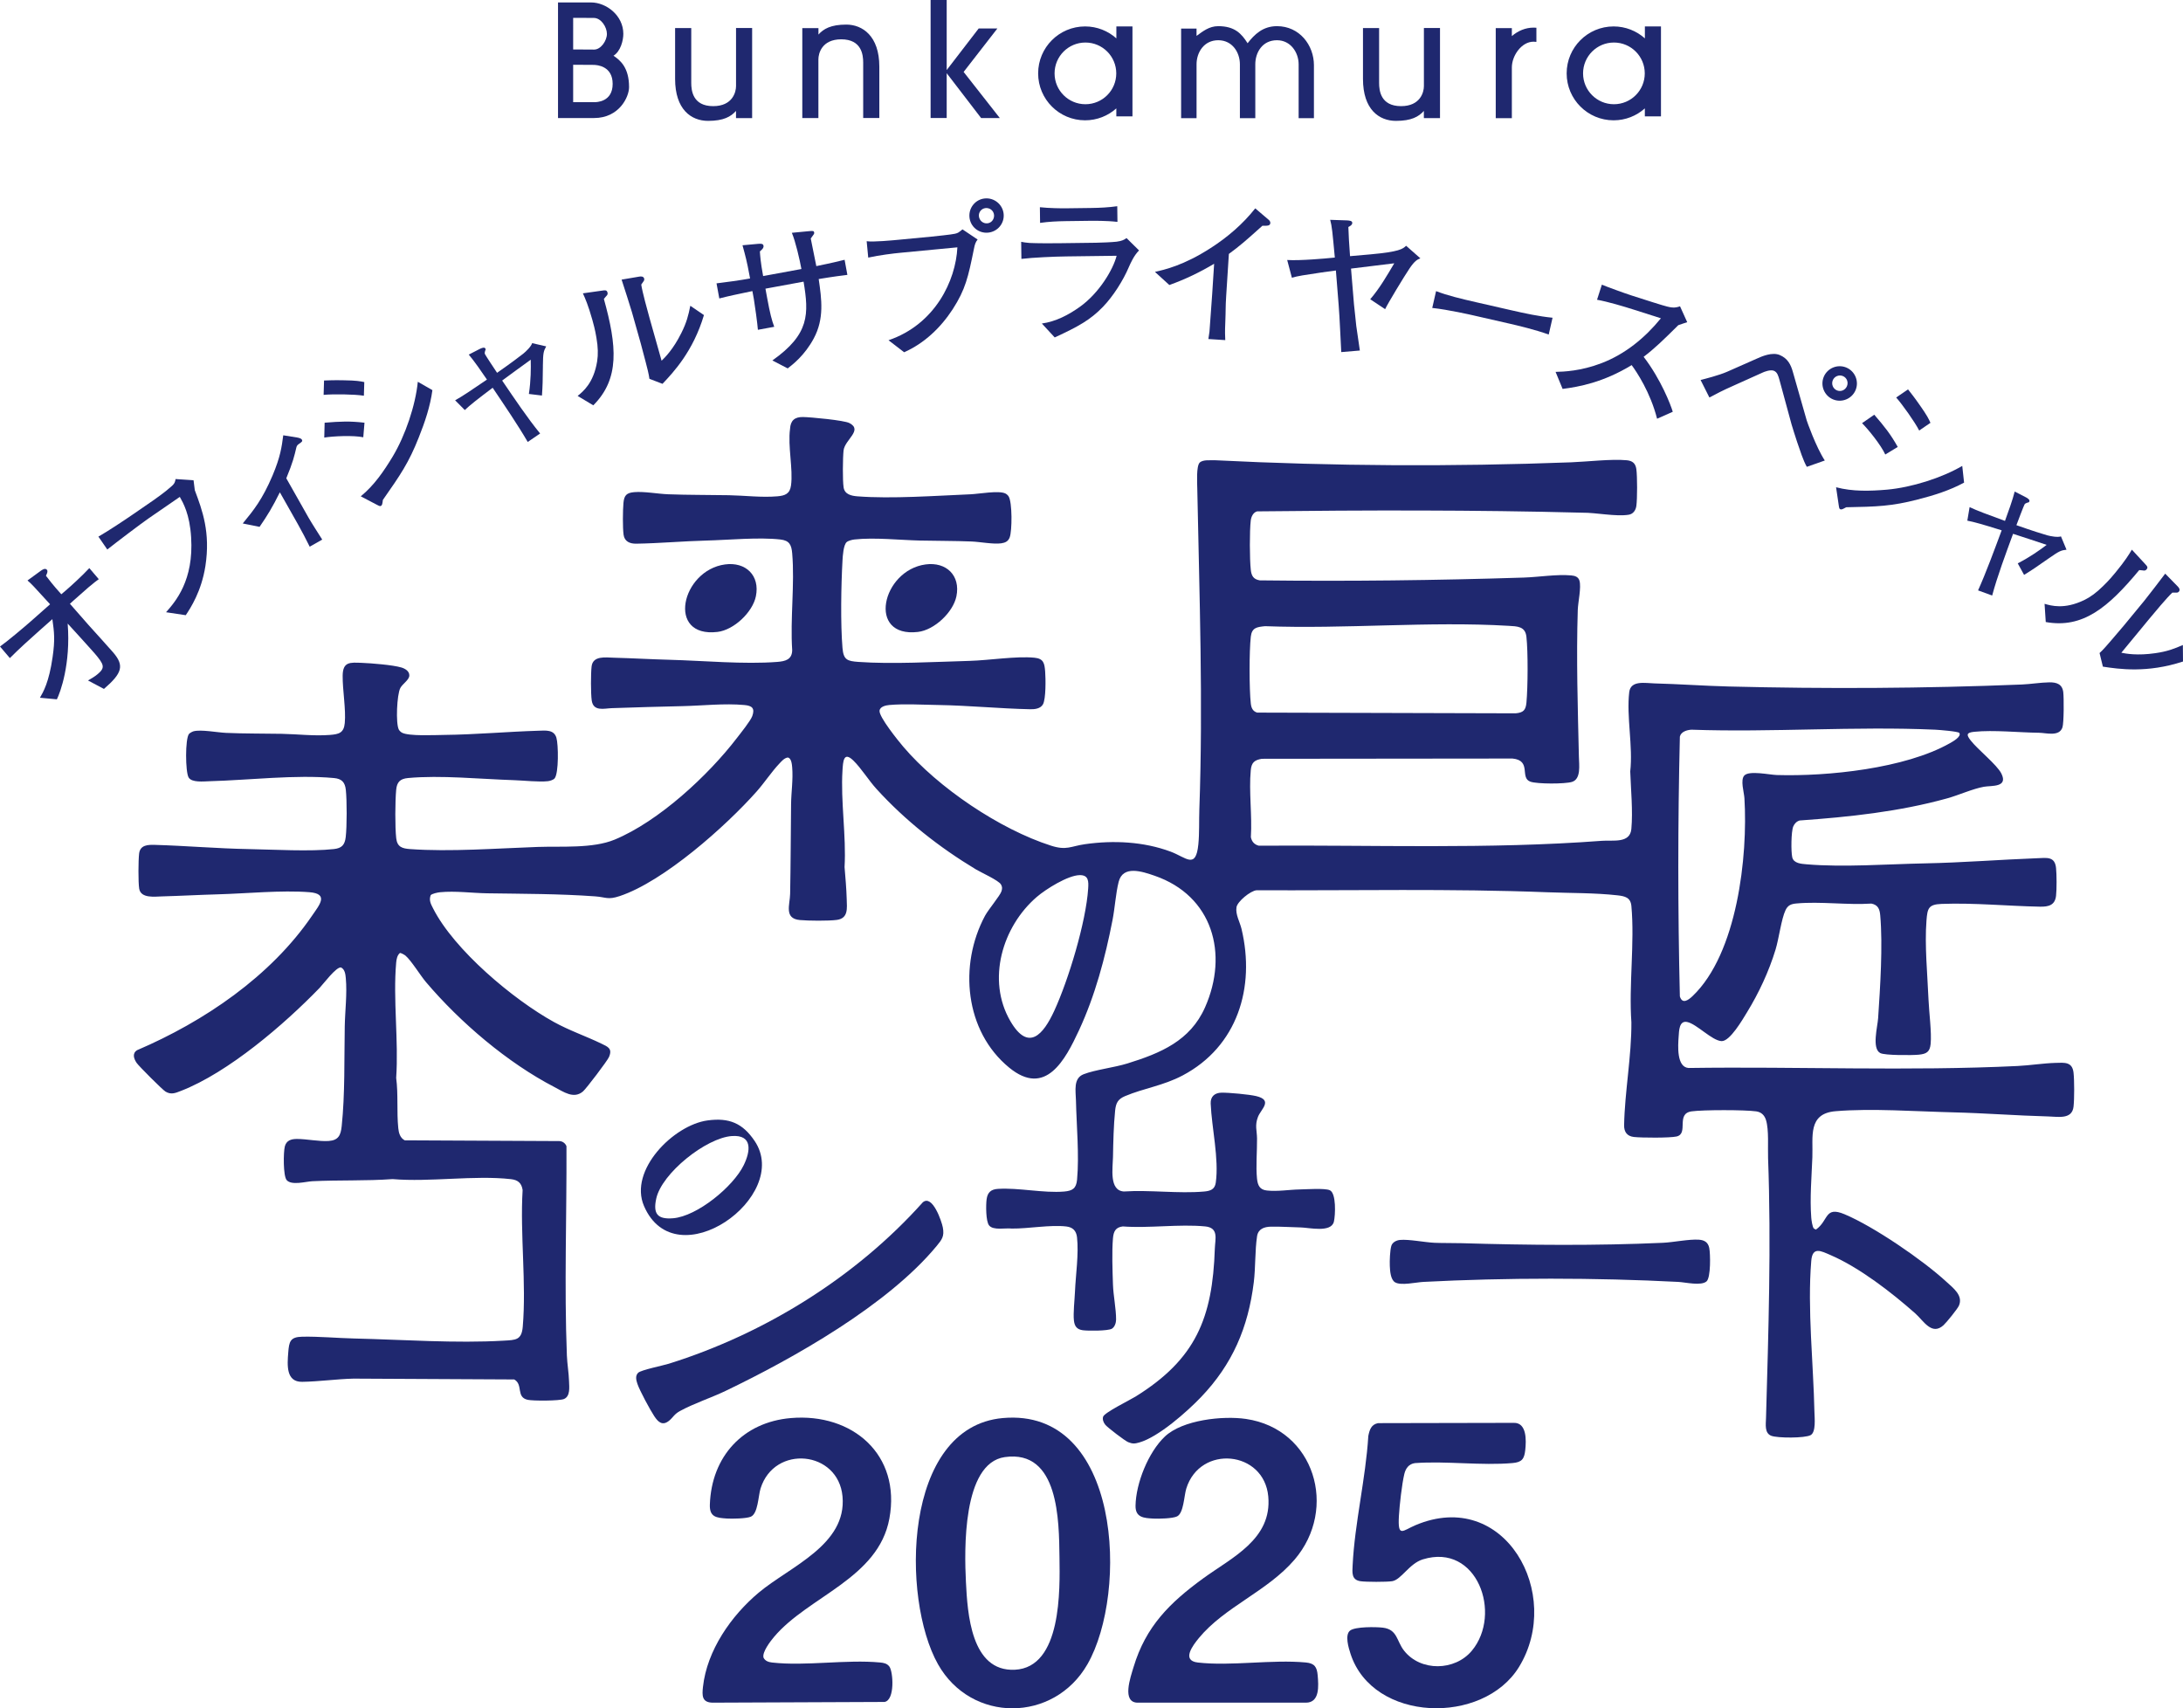
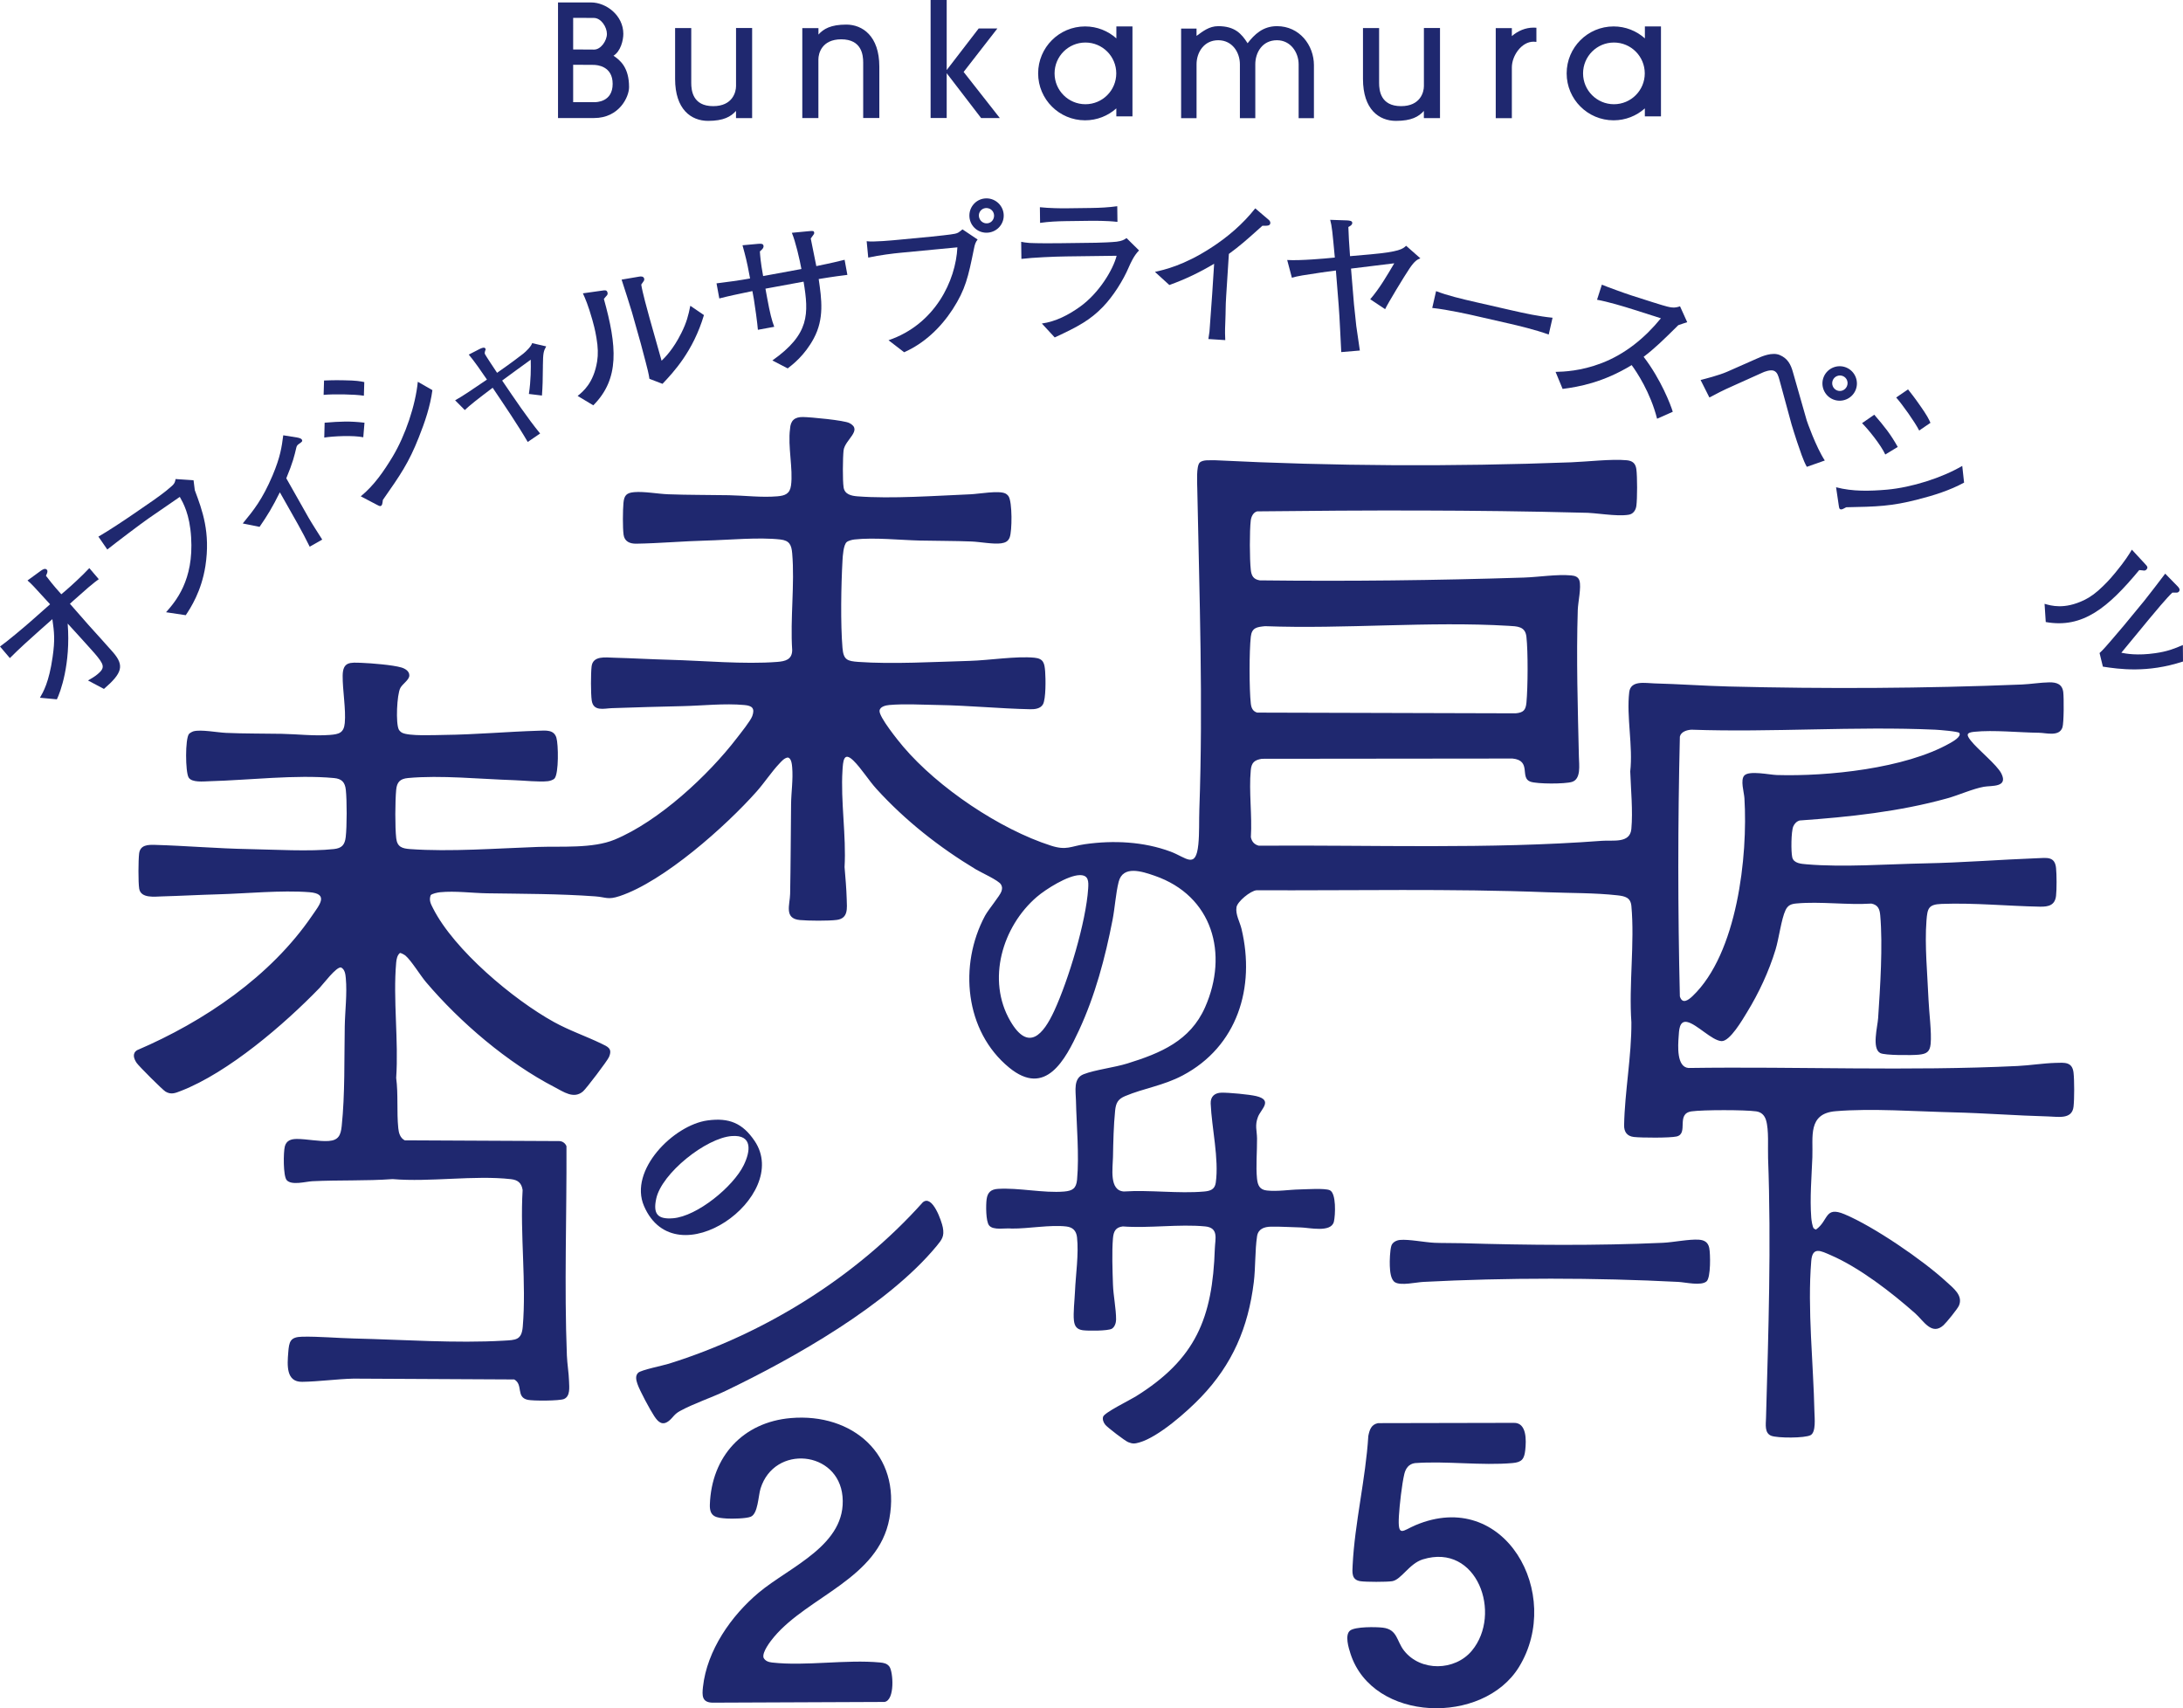
<svg xmlns="http://www.w3.org/2000/svg" id="_レイヤー_2" viewBox="0 0 303.488 237.493">
  <defs>
    <style>.cls-1{fill:#1f286f;}</style>
  </defs>
  <g id="_レイヤー_1-2">
    <path class="cls-1" d="M85.289,7.747c.988-.608,1.368-2.127,1.368-3.038,0-2.583-2.394-4.369-4.483-4.369h-4.597v16.069h5.015c3.482,0,4.862-2.925,4.862-4.293,0-2.697-1.191-3.721-2.166-4.368ZM82.555,2.494c1.024,0,1.821,1.28,1.821,2.22s-.835,2.178-1.783,2.178l-2.91-.017V2.481l2.872.012ZM82.593,14.206h-2.91v-5.203l2.82.017c.532,0,2.671.171,2.671,2.641,0,2.546-2.277,2.546-2.58,2.546Z" />
    <path class="cls-1" d="M102.326,3.895v8.08c0,.804-.467,2.781-3.176,2.781-2.842,0-3.05-2.172-3.05-3.231V3.904h-2.245v7.068c0,4.255,2.24,5.832,4.59,5.832,2.151,0,3.162-.587,3.877-1.384v.893l.004.11h2.238V3.895h-2.238Z" />
    <path class="cls-1" d="M197.956,3.895v8.08c0,.804-.468,2.781-3.176,2.781-2.843,0-3.052-2.172-3.052-3.231V3.904h-2.242v7.068c0,4.255,2.24,5.832,4.587,5.832,2.154,0,3.164-.587,3.877-1.384v.893l.006.11h2.238V3.895h-2.238Z" />
    <path class="cls-1" d="M113.776,16.411v-8.162c0-.804.468-2.783,3.177-2.783,2.842,0,3.05,2.174,3.05,3.233v7.703h2.243v-7.15c0-4.255-2.353-5.833-4.587-5.833-2.152,0-3.164.588-3.876,1.385v-.893h-2.245v12.5h2.238Z" />
    <polygon class="cls-1" points="136.397 16.41 138.997 16.41 133.967 10 138.66 3.957 136.061 3.957 131.613 9.738 131.613 0 129.376 0 129.376 16.408 131.613 16.408 131.613 10.177 136.397 16.41" />
    <path class="cls-1" d="M155.201,3.674v1.661c-1.154-1.033-2.678-1.661-4.349-1.661-3.605,0-6.526,2.922-6.526,6.526s2.921,6.526,6.526,6.526c1.668,0,3.189-.627,4.344-1.657v1.105h2.243V3.674h-2.238ZM150.898,14.49c-2.369,0-4.288-1.919-4.288-4.288s1.919-4.29,4.288-4.29,4.289,1.921,4.289,4.29-1.92,4.288-4.289,4.288Z" />
    <path class="cls-1" d="M228.677,3.674v1.661c-1.156-1.033-2.679-1.661-4.349-1.661-3.604,0-6.526,2.922-6.526,6.526s2.921,6.526,6.526,6.526c1.669,0,3.19-.627,4.344-1.657v1.105h2.242V3.674h-2.237ZM224.373,14.49c-2.37,0-4.29-1.919-4.29-4.288s1.92-4.29,4.29-4.29,4.288,1.921,4.288,4.29-1.92,4.288-4.288,4.288Z" />
    <path class="cls-1" d="M177.528,3.637c-1.977,0-3.145,1.17-4.084,2.374-.845-1.334-1.783-2.374-4.083-2.374-1.289,0-2.169.749-3.015,1.353v-1.017h-2.144v12.459h2.146v-7.493c0-1.632,1.012-3.347,3.013-3.347,1.977,0,3.013,1.715,3.013,3.347v7.493h2.141v-7.493c0-1.632.97-3.347,3.013-3.347,1.909,0,3.012,1.715,3.012,3.347v7.493h2.126v-7.367c0-2.779-2-5.428-5.138-5.428Z" />
    <path class="cls-1" d="M213.197,3.84c-1.127,0-2.168.454-3.014,1.175v-1.105h-2.24v12.52h2.24v-7.058h0c0-1.631,1.348-3.578,3.013-3.578.135,0,.268.012.399.029v-1.966c-.132-.012-.266-.018-.399-.018Z" />
    <path class="cls-1" d="M12.322,81.633c-.201.171-1.729,1.532-2.014,1.774l-.588.531,2.597,2.961c.716.806,2.77,3.045,3.426,3.815,1.556,1.825,1.255,2.862-1.292,5.062l-2.216-1.175c.426-.247.916-.52,1.368-.905,1.038-.885.884-1.303-.458-2.877-.371-.435-2.108-2.337-2.445-2.715l-1.292-1.414c.44,5.637-1.028,9.578-1.502,10.531l-2.354-.219c.453-.791,1.264-2.147,1.762-5.665.348-2.407.227-3.431-.034-5.262l-1.779,1.575c-1.412,1.261-2.806,2.507-4.129,3.838l-1.37-1.607c.976-.687,3.384-2.711,4.307-3.527l2.653-2.348c-2.339-2.574-2.584-2.828-3.139-3.309l1.855-1.351c.182-.126.595-.421.838-.136.143.167.095.382-.128.833.466.615,1.003,1.313,2.136,2.573l.62-.528c.603-.514,2.268-2.02,3.275-3.11l1.313,1.54c-.299.226-.579.407-1.407,1.113Z" />
    <path class="cls-1" d="M27.083,68.151c1.049,2.803,2.194,5.862,1.471,10.553-.557,3.536-2.072,5.834-2.729,6.821l-2.74-.41c1.32-1.497,3.87-4.428,3.486-10.415-.195-3.231-1.11-4.792-1.574-5.621l-4.331,2.982c-1.015.699-4.508,3.345-5.75,4.334l-1.235-1.794c1.289-.727,3.687-2.326,4.684-3.012l3.044-2.096c.236-.163,1.601-1.129,2.455-1.905.452-.391.484-.654.546-.991l2.499.176c.048.341.07.566.173,1.376Z" />
    <path class="cls-1" d="M41.624,61.671c-.219.149-.361.255-.425.544-.275,1.167-.468,2.034-1.397,4.278l3.097,5.477c.357.632,1.438,2.321,1.899,3.046l-1.743.985c-.603-1.201-.998-1.988-1.637-3.118l-2.512-4.443c-1.027,2.072-1.709,3.19-2.819,4.804l-2.339-.472c1.512-1.841,2.708-3.301,4.142-6.664,1.098-2.618,1.268-3.927,1.488-5.593l1.917.306c.229.048.567.109.675.301.119.21.015.294-.346.549Z" />
    <path class="cls-1" d="M50.588,55.014c-1.313-.21-4.294-.245-5.597-.119l.059-1.997c.552-.016,1.379-.064,2.757-.03,1.761.024,2.299.136,2.838.248l-.057,1.898ZM50.504,60.789c-1.4-.291-4.228-.154-5.424.042l.051-2.065c2.199-.182,3.509-.238,5.541,0l-.168,2.023ZM58.22,60.813c-1.387,3.519-2.56,5.212-4.989,8.685-.072.52-.087.746-.287.839-.1.047-.178.035-.566-.171l-2.225-1.167c1.848-1.499,3.217-3.502,4.448-5.539,1.756-2.938,3.158-7.096,3.486-10.385l2.028,1.163c-.302,2.256-1.045,4.452-1.895,6.576Z" />
    <path class="cls-1" d="M75.476,50.906c-.02,1.977-.036,2.757-.132,4.083l-1.817-.22c.287-1.889.287-3.601.256-4.762-1.483,1.064-2.883,2.098-3.971,2.898,1.695,2.493,3.524,5.218,5.277,7.361l-1.723,1.176c-1.356-2.336-3.206-5.054-4.873-7.534-2.202,1.658-3.145,2.406-3.875,3.097l-1.345-1.355c1.033-.569,2.231-1.388,4.424-2.878-.724-1.069-1.783-2.602-2.528-3.475l1.458-.75c.253-.14.302-.135.343-.15.124-.045.433-.16.532.108.031.083.005.139-.061.28-.05.183-.073.309-.028.433.054.145,1.437,2.236,1.692,2.611,1.919-1.343,3.149-2.266,3.638-2.658.414-.34,1.089-.989,1.24-1.467l1.95.452c-.361.673-.439.842-.461,2.75Z" />
    <path class="cls-1" d="M84.417,41.015c-.067.087-.418.461-.464.542,1.824,6.549,2.217,11.101-1.473,14.793l-2.174-1.307c.724-.593,2.221-1.77,2.711-4.811.148-.933.127-1.979-.098-3.264-.184-1.137-.428-2.005-.572-2.513-.573-2.033-1.014-3.028-1.312-3.676l2.594-.366c.547-.085.729-.091.824.248.042.148.023.245-.038.354ZM92.105,53.361l-1.82-.698c-.041-.468-.387-1.856-.536-2.386-.176-.705-.478-1.854-.669-2.532l-1.218-4.319c-.096-.339-1.217-3.909-1.445-4.553l2.443-.415c.281-.057.607-.034.691.262.048.169-.007.299-.125.447-.149.202-.164.229-.276.398.136.967.879,3.684,1.166,4.7l1.661,5.886c.467-.452,1.613-1.575,2.75-3.862.73-1.463.978-2.448,1.243-3.779l1.896,1.293c-1.504,5.042-4.23,7.937-5.762,9.558Z" />
    <path class="cls-1" d="M113.818,38.79c.41,2.833.792,5.514-.692,8.27-1.266,2.358-2.934,3.627-3.62,4.156l-2.127-1.107c5.187-3.661,5.075-6.459,4.337-10.954l-5.301.976.243,1.32c.378,2.056.63,3.061.979,3.981l-2.272.418c-.045-.73-.445-3.631-.564-4.281l-.203-1.103c-2.325.495-2.996.618-4.599,1.025l-.386-2.099c1.292-.148,3.364-.44,4.662-.679l-.076-.411c-.375-2.034-.562-2.692-.975-4.205l2.156-.196c.419-.032.708-.041.764.262.056.303-.233.557-.504.786.042.596.082,1.417.452,3.429l5.323-.979c-.243-1.32-.813-3.81-1.33-5.035l2.286-.219c.683-.059.77-.075.821.207.024.13-.029.207-.479.804.161.753.221,1.078.774,3.839,2.35-.478,3.226-.706,3.932-.88l.386,2.099c-.852.112-1.665.195-3.988.578Z" />
    <path class="cls-1" d="M135.397,34.607c-.796,3.921-1.165,5.614-2.955,8.393-1.677,2.569-3.946,4.731-6.745,5.971l-2.171-1.671c6.485-2.211,9.352-8.297,9.573-12.915l-7.928.757c-.963.092-2.865.318-4.466.67l-.218-2.277c.919.133,3.525-.116,4.555-.214l4.467-.427c.438-.042,2.867-.296,3.255-.399.432-.107.452-.131,1.047-.608l2.102,1.413c-.277.336-.399.679-.516,1.309ZM137.369,32.342c-1.314.125-2.466-.825-2.591-2.14-.125-1.314.823-2.487,2.137-2.613s2.49.845,2.615,2.159c.125,1.314-.847,2.468-2.161,2.594ZM137.021,28.927c-.569.054-.985.558-.931,1.127.056.591.564,1.051,1.178.993s.979-.624.927-1.171c-.057-.591-.583-1.005-1.174-.949Z" />
    <path class="cls-1" d="M156.931,37.141c-.789,1.858-2.169,4.032-3.581,5.503-1.737,1.805-3.419,2.75-6.721,4.267l-1.786-1.935c1.933-.267,3.703-1.192,5.273-2.312,2.703-1.927,4.641-5.208,5.122-7.106l-6.973.09c-1.65.021-4.685.149-6.266.345l-.031-2.376c.353.062.618.124,1.168.161,1.057.052,3.103.048,3.983.037l5.258-.068c.704-.009,2.221-.073,2.858-.147.747-.098,1.03-.255,1.38-.502l1.738,1.716c-.717.713-1.188,1.797-1.423,2.329ZM151.721,30.695l-3.542.046c-1.188.016-2.397.075-3.583.245l-.028-2.178c1.234.138,3.038.159,3.588.151l3.542-.046c1.21-.016,2.419-.075,3.627-.245l.028,2.178c-1.564-.178-3.478-.153-3.632-.151Z" />
    <path class="cls-1" d="M175.501,31.387c-2.315,2.079-3.109,2.777-4.659,3.913l-.376,5.884c-.1,1.559-.046,1.761-.12,3.608-.064,1.362-.031,1.872-.005,2.491l-2.349-.15c.073-.458.147-.938.153-1.026.054-.834.33-4.476.378-5.223l.27-4.215c-1.972,1.175-4.064,2.187-6.229,2.953l-2-1.825c1.298-.292,4.003-.891,7.752-3.318,2.345-1.504,4.468-3.33,6.194-5.512l1.902,1.621c.125.118.202.277.194.409-.027.417-.422.392-1.105.392Z" />
    <path class="cls-1" d="M195.983,37.282c-.756,1.116-3.037,4.884-3.418,5.698l-2.072-1.378c1.299-1.507,2.323-3.274,3.342-4.998l-6.012.737.413,4.989c.035.382.266,2.392.316,2.977.032.249.42,2.88.499,3.424l-2.585.216c-.104-1.792-.213-4.672-.358-6.492l-.388-4.853c-.609.07-3.126.43-4.649.683-.685.126-1.026.189-1.468.328l-.654-2.468c1.783.116,5.519-.228,6.15-.295l.473-.045c-.338-3.624-.396-4.32-.645-5.244l2.3.077c.308.021.818.025.767.396-.037.261-.276.383-.54.524.063,1.608.074,1.854.233,4.053l2.833-.248c4.05-.367,4.481-.751,4.966-1.194l1.978,1.742c-.447.182-.783.357-1.48,1.371Z" />
    <path class="cls-1" d="M209.726,44.964l-4.911-1.122c-.279-.064-3.496-.799-5.7-1.032l.534-2.338c1.555.604,3.48,1.066,5.582,1.546l4.911,1.122c1.888.432,3.78.841,5.7,1.032l-.534,2.337c-1.812-.662-4.316-1.257-5.582-1.546Z" />
    <path class="cls-1" d="M230.373,58.213c-.931-3.668-2.839-6.518-3.533-7.455-3.983,2.424-7.336,3.017-9.601,3.31l-.977-2.367c1.141-.028,3.498-.107,6.393-1.216,3.288-1.26,6.042-3.522,8.248-6.236l-3.731-1.19c-1.509-.481-3.597-1.102-5.146-1.388l.669-2.096c.65.277,3.195,1.204,4.055,1.479l3.081.983c2.054.655,2.305.666,2.548.698.461.078.918-.054,1.182-.154l1.002,2.213c-.485.146-.645.21-1.24.413-2.061,2.044-3.332,3.278-4.82,4.396,2.413,3.148,3.773,6.7,4.05,7.643l-2.179.967Z" />
    <path class="cls-1" d="M251.192,64.899c-.499-.855-.944-2.286-1.354-3.463-.259-.802-.675-2.077-.767-2.426l-1.674-6.153c-.179-.649-.317-1.114-.783-1.311-.486-.206-1.409.168-1.562.247l-3.805,1.711c-2.177.967-2.393,1.138-3.337,1.623-.096.055-.22.123-.269.125l-1.22-2.426c.67-.171,2.542-.645,3.684-1.142l4.171-1.843c.681-.31,2.11-.923,3.144-.486,1.115.471,1.544,1.321,1.838,2.377l1.916,6.71c.038.136,1.269,3.666,2.515,5.578l-2.497.879ZM254.823,55.519c-1.216-.514-1.789-1.927-1.274-3.143.514-1.216,1.927-1.789,3.143-1.275,1.216.514,1.789,1.927,1.274,3.143-.514,1.216-1.927,1.789-3.143,1.275ZM256.215,52.286c-.548-.231-1.182.026-1.413.573-.231.547.026,1.181.573,1.413.547.231,1.161-.035,1.393-.582.231-.547-.006-1.172-.553-1.404Z" />
    <path class="cls-1" d="M266.622,69.436c-3.66.952-5.72,1.001-9.956,1.084-.463.248-.654.369-.848.263-.096-.053-.133-.124-.194-.559l-.367-2.485c2.3.61,4.725.536,7.096.332,3.409-.312,7.595-1.628,10.445-3.301l.255,2.324c-2.001,1.085-4.213,1.778-6.431,2.342ZM262.097,63.187c-.59-1.303-2.365-3.507-3.229-4.358l1.699-1.175c1.442,1.67,2.259,2.696,3.264,4.478l-1.734,1.056ZM266.813,59.854c-.604-1.185-2.332-3.615-3.2-4.593l1.648-1.128c.337.436.864,1.077,1.647,2.209,1.018,1.438,1.245,1.938,1.472,2.439l-1.567,1.072Z" />
-     <path class="cls-1" d="M284.79,77.649c-1.618,1.136-2.262,1.578-3.396,2.272l-.88-1.604c1.702-.867,3.094-1.865,4.02-2.567-1.729-.585-3.386-1.121-4.671-1.538-1.037,2.831-2.186,5.905-2.904,8.579l-1.961-.714c1.108-2.464,2.239-5.55,3.282-8.351-2.631-.822-3.788-1.153-4.775-1.343l.317-1.883c1.064.507,2.429,1.004,4.918,1.917.447-1.211,1.075-2.965,1.351-4.08l1.46.748c.262.124.285.167.322.191.109.074.383.259.222.496-.049.073-.11.085-.263.114-.178.066-.294.12-.367.229-.087.127-.98,2.471-1.136,2.897,2.21.777,3.678,1.238,4.28,1.407.518.138,1.438.309,1.915.153l.77,1.848c-.758.099-.94.134-2.504,1.229Z" />
    <path class="cls-1" d="M298.113,79.326c-.109-.005-.617-.081-.71-.072-4.341,5.232-7.857,8.149-12.995,7.222l-.166-2.532c.9.257,2.72.817,5.499-.514.852-.41,1.698-1.023,2.626-1.941.83-.799,1.403-1.495,1.739-1.902,1.344-1.63,1.91-2.56,2.273-3.173l1.779,1.923c.382.401.49.547.266.818-.098.119-.188.159-.312.17ZM292.351,92.68l-.463-1.893c.361-.3,1.305-1.376,1.655-1.8.479-.546,1.251-1.449,1.699-1.992l2.854-3.463c.224-.272,2.518-3.228,2.918-3.782l1.733,1.771c.206.199.374.479.178.717-.111.136-.25.165-.438.151-.251-.007-.281-.004-.484,0-.718.663-2.525,2.822-3.197,3.637l-3.891,4.719c.638.126,2.214.428,4.741.059,1.618-.234,2.568-.591,3.813-1.133l.019,2.295c-5,1.638-8.933,1.048-11.138.713Z" />
    <path class="cls-1" d="M166.782,64.317c.468-.468,1.566-.296,2.182-.332,16.397.826,33.062.907,49.456.286,2.293-.087,5.581-.485,7.733-.287.784.072,1.223.414,1.338,1.235.139.99.139,4.131,0,5.121-.084.597-.438,1.121-1.067,1.22-1.806.285-4.536-.305-6.42-.284-15.039-.392-30.171-.355-45.233-.185-.536.134-.822.739-.885,1.26-.175,1.452-.16,5.398.003,6.866.094.846.375,1.321,1.25,1.466,12.259.144,24.503.004,36.715-.389,2.043-.066,4.569-.482,6.578-.299.499.046.976.175,1.145.714.287.919-.195,3.005-.229,4.075-.215,6.78.001,13.684.156,20.446.025,1.111.323,3.084-.97,3.474-.986.297-4.798.301-5.761-.031-1.545-.532.212-2.95-2.498-3.221l-34.846.036c-1.052.173-1.445.539-1.544,1.601-.275,2.938.208,6.305.015,9.289.126.627.475,1.025,1.096,1.191,15.905-.116,31.903.514,47.721-.68,1.534-.116,3.89.395,4.079-1.64.23-2.48-.068-5.509-.154-8.006.398-3.485-.543-7.634-.14-11.018.201-1.693,2.233-1.25,3.512-1.218,3.423.087,6.855.342,10.294.429,13.551.343,27.217.274,40.747-.274,1.218-.049,2.643-.286,3.851-.302,1.015-.014,1.803.25,1.936,1.365.094.788.096,4.261-.114,4.897-.437,1.325-2.264.759-3.243.748-2.813-.031-6.301-.413-9.013-.137-1.117.114-1.118.414-.497,1.211.996,1.277,3.651,3.366,4.265,4.599.972,1.951-1.378,1.649-2.418,1.832-1.545.271-3.508,1.166-5.109,1.611-6.686,1.857-13.599,2.586-20.512,3.078-.415.113-.728.436-.893.823-.304.715-.325,3.509-.144,4.293.198.859,1.272.914,2.021.978,5.076.434,11.27-.029,16.418-.131,5.241-.103,10.373-.517,15.584-.715,1.372-.052,2.486-.285,2.652,1.364.092.918.102,2.954-.001,3.861-.15,1.31-1.041,1.532-2.221,1.51-4.516-.083-9.172-.556-13.696-.383-1.813.069-1.964.602-2.096,2.306-.268,3.462.138,7.523.283,11.009.073,1.759.452,4.559.295,6.154-.109,1.109-.579,1.386-1.653,1.492-.898.089-4.705.112-5.348-.225-1.204-.631-.379-3.651-.299-4.851.288-4.313.666-10.05.293-14.302-.076-.867-.31-1.45-1.23-1.629-3.352.219-7.134-.323-10.433-.015-.723.068-1.175.238-1.503.928-.586,1.235-.919,3.951-1.385,5.478-.929,3.047-2.321,6.034-3.982,8.743-.592.966-2.361,4.034-3.523,3.985-1.333-.057-3.456-2.39-4.792-2.659-1.116-.224-1.119,1.216-1.179,2.047-.09,1.241-.296,4.22,1.37,4.346,15.234-.219,30.533.459,45.737-.274,1.749-.084,3.538-.382,5.286-.433,1.243-.037,2.334-.175,2.508,1.364.119,1.06.12,3.658,0,4.718-.205,1.812-2.124,1.4-3.509,1.364-4.426-.116-8.852-.465-13.296-.572-5.047-.121-11.334-.581-16.298-.154-3.868.333-3.1,3.561-3.206,6.373-.103,2.727-.366,5.703-.154,8.435.026.334.159,1.285.36,1.499l.287.148c1.794-1.251,1.178-3.308,3.984-2.131,4.053,1.7,10.846,6.345,14.106,9.342.991.911,2.413,1.94,1.791,3.368-.201.461-1.74,2.351-2.144,2.717-1.641,1.491-2.775-.625-3.936-1.653-3.284-2.904-7.741-6.362-11.772-8.101-1.346-.581-2.508-1.219-2.676.806-.554,6.648.302,14.313.441,21.017.017.818.239,2.779-.522,3.207-.786.442-4.636.428-5.491.09-.94-.373-.744-1.577-.719-2.44.339-12.032.735-24.112.287-36.159-.055-1.48.135-3.926-.288-5.288-.207-.668-.643-1.108-1.364-1.21-1.586-.224-7.396-.224-8.981,0-2.237.316-.368,3.092-2.081,3.491-.927.216-4.896.188-5.938.07-.932-.106-1.381-.683-1.363-1.638.086-4.632,1.042-9.616,1.012-14.298-.37-5.203.472-11.041,0-16.168-.109-1.189-.882-1.373-1.939-1.492-3.136-.352-6.557-.302-9.726-.425-13.437-.524-26.962-.223-40.442-.279-.862.075-2.666,1.571-2.792,2.354-.164,1.014.462,2.033.695,3.006,1.954,8.153-.573,16.369-8.185,20.387-2.71,1.43-5.377,1.769-7.996,2.869-.997.419-1.283.954-1.391,2.04-.206,2.069-.259,4.356-.294,6.426-.025,1.538-.566,4.661,1.507,4.795,3.601-.24,7.607.32,11.157.006.876-.077,1.493-.293,1.625-1.234.467-3.315-.572-7.65-.706-11.002-.039-.969.558-1.489,1.506-1.507,1.011-.019,3.853.244,4.824.477,2.376.571.657,1.812.243,2.887-.463,1.204-.14,1.899-.13,3.004.016,1.747-.178,3.899-.004,5.58.095.92.369,1.54,1.353,1.65,1.502.168,3.098-.117,4.58-.145.929-.018,3.466-.199,4.18.106.927.396.784,3.485.578,4.366-.37,1.581-3.444.836-4.611.81-1.31-.029-2.901-.135-4.151-.107-.929.021-1.767.309-1.922,1.337-.301,2.004-.199,4.321-.456,6.407-.775,6.283-2.966,11.394-7.343,15.962-1.935,2.019-5.907,5.542-8.573,6.296-.632.179-.918.207-1.543-.044-.456-.183-2.841-2.013-3.172-2.404-.253-.3-.439-.753-.311-1.139.194-.582,3.715-2.303,4.506-2.794,8.354-5.19,10.704-10.882,11.022-20.574.044-1.335.585-2.896-1.352-3.083-3.613-.347-7.776.277-11.448.004-1.009.121-1.279.713-1.361,1.642-.163,1.855-.064,4.537,0,6.445.051,1.523.442,3.402.434,4.855-.002.449-.182,1.032-.583,1.276-.526.32-3.34.313-4.05.213-.82-.115-1.137-.552-1.228-1.345-.118-1.028.096-2.868.144-4.002.1-2.34.546-5.277.284-7.579-.104-.914-.594-1.397-1.501-1.501-2.244-.257-5.265.317-7.571.292-.859-.112-2.563.295-3.15-.436-.466-.581-.45-2.864-.346-3.632.129-.952.601-1.384,1.555-1.448,2.855-.192,6.388.614,9.232.368,1.157-.1,1.674-.433,1.788-1.644.315-3.367-.078-7.593-.154-11.008-.031-1.368-.392-3.093,1.072-3.658,1.632-.63,4.22-.917,6.082-1.495,4.608-1.43,8.726-3.143,10.79-7.796,3.311-7.466,1.049-15.517-6.999-18.298-1.736-.6-4.421-1.506-5.011.855-.407,1.629-.519,3.601-.849,5.298-1.021,5.242-2.417,10.499-4.67,15.346-1.91,4.108-4.64,9.324-9.704,5.169-6.182-5.072-7.016-14.263-3.361-21.093.468-.875,2.118-2.83,2.296-3.422.112-.371.128-.602-.07-.944-.331-.573-2.749-1.652-3.482-2.093-5.098-3.07-9.821-6.785-13.829-11.191-1.08-1.187-2.126-2.886-3.209-3.94-1.367-1.33-1.434.135-1.512,1.356-.276,4.28.539,9.113.287,13.452.121,1.453.256,2.966.298,4.42.037,1.3.252,2.705-1.377,2.924-1.136.153-3.965.128-5.14.018-2.225-.208-1.376-2.13-1.347-3.645.079-4.153.087-8.287.131-12.45.018-1.684.298-3.436.154-5.146-.034-.405-.122-1.34-.645-1.35-.48.089-.827.514-1.149.853-1.074,1.134-2.067,2.652-3.142,3.864-4.294,4.842-12.923,12.513-19.051,14.547-1.662.552-1.882.146-3.4.036-5.001-.363-10.006-.348-15.016-.425-2.139-.033-4.416-.36-6.569-.147-.284.028-1.156.199-1.29.425-.26.711.033,1.216.336,1.814,2.93,5.788,11.157,12.683,16.799,15.799,2.169,1.198,4.409,1.948,6.581,2.998.926.447,1.596.685,1.07,1.888-.232.53-3.148,4.372-3.601,4.762-1.289,1.112-2.718.051-3.957-.591-6.538-3.385-13.117-8.995-17.865-14.59-.805-.949-2.064-3.028-2.873-3.703-.129-.108-.63-.386-.761-.357-.38.312-.48.882-.521,1.341-.452,5.1.355,10.854,0,16.025.305,2.305.057,4.675.294,6.998.068.672.262,1.348.893,1.68l21.483.105c.456.011.839.293,1.005.711.044,9.69-.32,19.438.058,29.108.044,1.131.267,2.431.299,3.562.023.829.198,2.073-.688,2.471-.614.275-4.307.28-5.047.12-1.683-.364-.601-2.128-1.886-2.833l-22.344-.115c-2.356.057-4.779.41-7.14.445-2.258.034-2.07-2.332-1.931-4.084.118-1.497.258-2.151,1.929-2.188,2.276-.05,4.938.195,7.297.25,6.694.157,14.069.691,20.732.299,1.654-.097,2.482-.054,2.643-1.932.519-6.061-.389-12.868-.018-19.008-.148-.984-.66-1.406-1.631-1.514-5.105-.571-11.235.433-16.449-.006-3.7.267-7.437.114-11.144.294-.924.045-2.887.621-3.572-.148-.511-.574-.466-3.912-.263-4.688.219-.835.877-1.04,1.69-1.04,1.331,0,3.103.375,4.412.282,1.359-.097,1.672-.807,1.804-2.059.469-4.443.344-9.372.425-13.872.039-2.193.346-4.503.146-6.711-.049-.543-.131-1.223-.662-1.481-.665-.124-2.479,2.322-2.979,2.839-4.894,5.063-12.688,11.765-19.277,14.321-.786.305-1.365.563-2.149.096-.41-.244-3.721-3.552-4.014-3.991-.393-.588-.645-1.323.071-1.768,9.302-3.983,18.565-10.249,24.328-18.707.988-1.45,2.395-3.038-.384-3.254-3.902-.302-8.752.189-12.724.297-2.576.07-5.151.217-7.72.286-1.064.028-2.994.312-3.215-1.086-.141-.891-.121-3.924-.011-4.856.144-1.23,1.242-1.247,2.227-1.218,4.321.126,8.678.506,12.997.584,3.455.063,8.585.364,11.873-.005,1.088-.122,1.501-.584,1.628-1.66.174-1.478.175-5.075.016-6.561-.115-1.074-.573-1.55-1.639-1.649-5.349-.499-11.859.294-17.299.44-.811.022-2.477.225-2.92-.524-.453-.765-.494-5.391.058-6.055.105-.126.474-.323.636-.365,1.044-.271,3.316.172,4.501.224,2.579.114,5.144.084,7.732.131,2.2.04,4.5.328,6.719.154,1.26-.099,1.936-.281,2.065-1.651.178-1.886-.315-4.611-.294-6.577.021-1.981,1.037-1.853,2.661-1.791,1.319.05,4.311.289,5.503.644.515.154,1.124.505,1.103,1.124s-.943,1.144-1.254,1.736c-.472.898-.66,4.935-.2,5.784.084.154.283.339.437.421.958.51,4.572.324,5.849.31,4.376-.047,8.765-.452,13.142-.584.972-.029,2.126-.178,2.473.97.284.941.336,4.928-.244,5.652-.172.215-.659.362-.933.393-1.265.14-3.35-.097-4.727-.141-4.577-.146-10.216-.721-14.726-.297-1.091.102-1.542.55-1.644,1.644-.147,1.57-.171,5.182.006,6.725.139,1.214.823,1.428,1.924,1.508,5.548.401,12.128-.102,17.729-.298,3.315-.116,7.666.244,10.708-1.015,6.127-2.536,13.014-8.919,17.019-14.149.505-.66,1.878-2.359,2.119-3.027.402-1.116-.052-1.443-1.098-1.539-2.791-.256-5.795.091-8.578.154-3.303.075-6.566.164-9.87.282-1.054.037-2.554.508-2.776-1.087-.134-.96-.131-3.732-.016-4.708.179-1.532,1.935-1.249,3.084-1.219,2.57.068,5.143.219,7.72.287,4.687.124,10.406.658,15.011.297,1.124-.088,2.062-.322,2.073-1.644-.29-4.35.368-9.156,0-13.45-.101-1.179-.384-1.784-1.649-1.925-3.035-.339-7.18.069-10.289.149-3.238.084-6.51.383-9.728.435-.888.014-1.642-.29-1.774-1.24-.136-.976-.113-3.412-.019-4.425.099-1.062.435-1.409,1.501-1.501,1.373-.118,3.301.244,4.718.297,2.818.106,5.622.08,8.447.131,2.193.04,4.508.343,6.719.154,1.082-.093,1.753-.341,1.912-1.519.307-2.272-.468-5.46-.136-7.856.061-1.157.638-1.667,1.793-1.65,1.062.016,5.71.449,6.462.841,1.913.998-.652,2.305-.815,3.817-.111,1.025-.146,4.171.009,5.139.153.964,1.086,1.164,1.917,1.229,4.736.367,10.911-.082,15.738-.285,1.144-.048,3.914-.558,4.822-.116.179.087.349.235.457.401.521.802.498,4.811.15,5.716-.213.554-.626.739-1.184.817-1.082.152-2.953-.207-4.103-.254-2.389-.096-4.765-.076-7.16-.131-2.822-.065-6.363-.458-9.145-.149-.306.034-.839.167-1.067.363-.453.391-.547,1.923-.583,2.562-.192,3.411-.286,8.811,0,12.164.141,1.645.659,1.819,2.216,1.931,4.688.337,10.661-.01,15.452-.143,2.678-.074,6.47-.685,9.009-.442,1.289.123,1.409.775,1.499,1.932.075.96.119,3.811-.311,4.56-.346.603-1.139.686-1.769.673-4.221-.088-8.495-.516-12.717-.588-2.083-.035-4.863-.186-6.874,0-.465.043-1.295.208-1.354.796-.086.862,2.614,4.196,3.294,4.996,4.832,5.691,13.42,11.485,20.549,13.764,2.169.694,2.739.074,4.723-.208,3.953-.562,8.132-.363,11.894,1.033,2.18.809,3.508,2.513,3.861-1.005.158-1.571.082-3.285.139-4.865.533-14.843.006-29.768-.287-44.594-.015-.778-.154-3.126.333-3.612ZM175.864,87.053c-1.115.115-1.828.189-1.973,1.458-.227,1.994-.225,7.297,0,9.293.068.6.263,1.076.881,1.263l35.939.1c1.071-.099,1.402-.435,1.501-1.501.198-2.123.231-7.069-.006-9.156-.164-1.444-1.271-1.435-2.495-1.508-11.033-.657-22.747.471-33.848.05ZM272.386,101.89c-.147-.212-2.853-.425-3.341-.447-11.162-.501-22.696.394-33.897,0-.624.037-1.448.275-1.608.965-.288,12.007-.288,24.105,0,36.111.34,1.128,1.168.529,1.762-.036,6.218-5.916,7.709-19.447,7.213-27.526-.05-.813-.599-2.542-.005-3.153.692-.711,3.475-.091,4.504-.059,7.066.213,17.835-.901,24.05-4.414.369-.208,1.68-.924,1.322-1.443ZM150.109,121.661c-1.644.023-4.701,1.941-5.959,3.02-4.809,4.127-7.016,11.558-3.688,17.273,2.532,4.349,4.598,1.832,6.1-1.422,1.976-4.282,4.419-12.349,4.719-17.011.063-.984.073-1.877-1.173-1.86Z" />
-     <path class="cls-1" d="M139.406,197.141c16.472-1.483,17.497,24.254,11.777,34.223-4.676,8.149-16.163,8.194-20.78,0-5.133-9.111-4.925-32.97,9.003-34.223ZM139.686,202.568c-5.919.849-5.617,13.022-5.4,17.335.218,4.329.683,12.52,6.798,12.228,6.541-.312,6.269-11.154,6.208-15.655-.069-5.033-.066-14.99-7.605-13.908Z" />
    <path class="cls-1" d="M191.582,197.847l18.844-.039c1.856-.068,1.764,2.463,1.621,3.776-.137,1.25-.468,1.697-1.763,1.811-4.325.381-9.191-.308-13.575.007-.85.121-1.285.72-1.478,1.524-.334,1.395-.665,4.355-.75,5.827-.176,3.072.506,2.042,2.288,1.287,12.445-5.273,20.597,9.604,14.41,19.7-4.986,8.136-20.327,7.716-23.424-1.826-.272-.837-.817-2.616-.069-3.224.698-.568,3.628-.524,4.562-.41,2.047.248,1.895,1.856,2.95,3.198,2.304,2.929,7.072,2.84,9.43,0,4.252-5.12.727-15.033-6.828-12.69-1.889.586-2.997,2.836-4.258,3.033-.76.119-3.65.117-4.414,0-1.253-.192-1.13-1.187-1.08-2.206.285-5.85,1.821-12.08,2.18-17.979.169-.855.4-1.602,1.355-1.79Z" />
-     <path class="cls-1" d="M161.931,199.722c2.463-2.338,8.081-2.93,11.293-2.458,9.542,1.401,12.834,12.469,6.744,19.566-3.782,4.408-9.718,6.554-13.284,10.879-.84,1.019-2.481,3.153-.157,3.417,4.657.529,10.296-.449,15.017-.005,1.205.113,1.545.625,1.644,1.788.121,1.428.319,3.804-1.644,3.799h-23.315c-2.35.05-1.05-3.574-.64-4.94,1.7-5.668,5.039-8.959,9.68-12.338,4.008-2.918,9.591-5.441,9.05-11.39-.581-6.387-9.479-7.246-11.395-1.106-.315,1.01-.357,3.407-1.274,3.873-.596.303-2.561.348-3.276.31-1.353-.071-2.535-.139-2.508-1.793.052-3.131,1.786-7.437,4.065-9.6Z" />
    <path class="cls-1" d="M109.954,197.141c8.568-.727,15.325,5.093,13.69,13.976-1.534,8.33-11.254,10.79-16.022,16.433-.495.586-1.694,2.127-1.475,2.9.231.47.702.62,1.191.676,4.657.529,10.296-.45,15.017-.005.506.048.966.134,1.29.568.528.708.797,4.664-.675,4.918l-23.93.1c-1.464-.039-1.443-.99-1.313-2.182.555-5.094,3.939-9.922,7.756-13.118,4.337-3.631,12.259-6.63,11.646-13.369-.58-6.387-9.479-7.246-11.395-1.106-.322,1.031-.347,3.507-1.364,3.926-.634.261-2.591.298-3.322.249-1.455-.096-2.42-.2-2.363-1.924.224-6.698,4.609-11.478,11.268-12.043Z" />
    <path class="cls-1" d="M93.061,197.476c-.944.799-1.545.245-2.098-.589-.574-.868-2.042-3.573-2.351-4.511-.165-.5-.327-1.101.106-1.53.396-.391,3.446-1.004,4.249-1.255,13.324-4.16,26.017-12.039,35.321-22.439,1.334-1.146,2.624,2.621,2.788,3.489.233,1.232-.122,1.686-.862,2.582-6.756,8.18-19.812,15.569-29.331,20.137-1.994.957-4.47,1.769-6.348,2.802-.816.449-.929.852-1.474,1.314Z" />
    <path class="cls-1" d="M194.624,172.379c1.228-.119,3.459.337,4.82.397,1.142.05,2.632.021,3.775.055,9.244.275,18.729.363,27.962-.055,1.473-.067,3.636-.525,5.002-.432.776.053,1.279.365,1.441,1.141.169.809.226,4.12-.369,4.651-.746.665-2.951.127-3.93.077-11.472-.595-23.984-.598-35.454,0-1.01.053-3.097.548-3.922.059-.627-.372-.701-1.579-.732-2.271s.021-2.17.212-2.802c.151-.498.71-.772,1.195-.819Z" />
-     <path class="cls-1" d="M100.798,78.468c2.874-.389,4.881,1.538,4.287,4.431-.458,2.228-3.066,4.685-5.34,4.953-7.147.844-5.014-8.563,1.053-9.384Z" />
-     <path class="cls-1" d="M128.677,78.468c2.874-.389,4.881,1.538,4.287,4.431-.458,2.228-3.066,4.685-5.34,4.953-7.147.844-5.014-8.563,1.053-9.384Z" />
    <path class="cls-1" d="M98.366,155.764c3.003-.409,4.878.384,6.544,2.852,5.197,7.699-10.956,19.297-15.379,9.047-2.147-4.976,4.109-11.255,8.835-11.899ZM101.741,157.935c-3.576.26-9.743,5.162-10.509,8.701-.454,2.096.155,2.903,2.333,2.728,3.363-.271,8.378-4.404,9.831-7.384.954-1.955,1.255-4.257-1.655-4.045Z" />
  </g>
</svg>